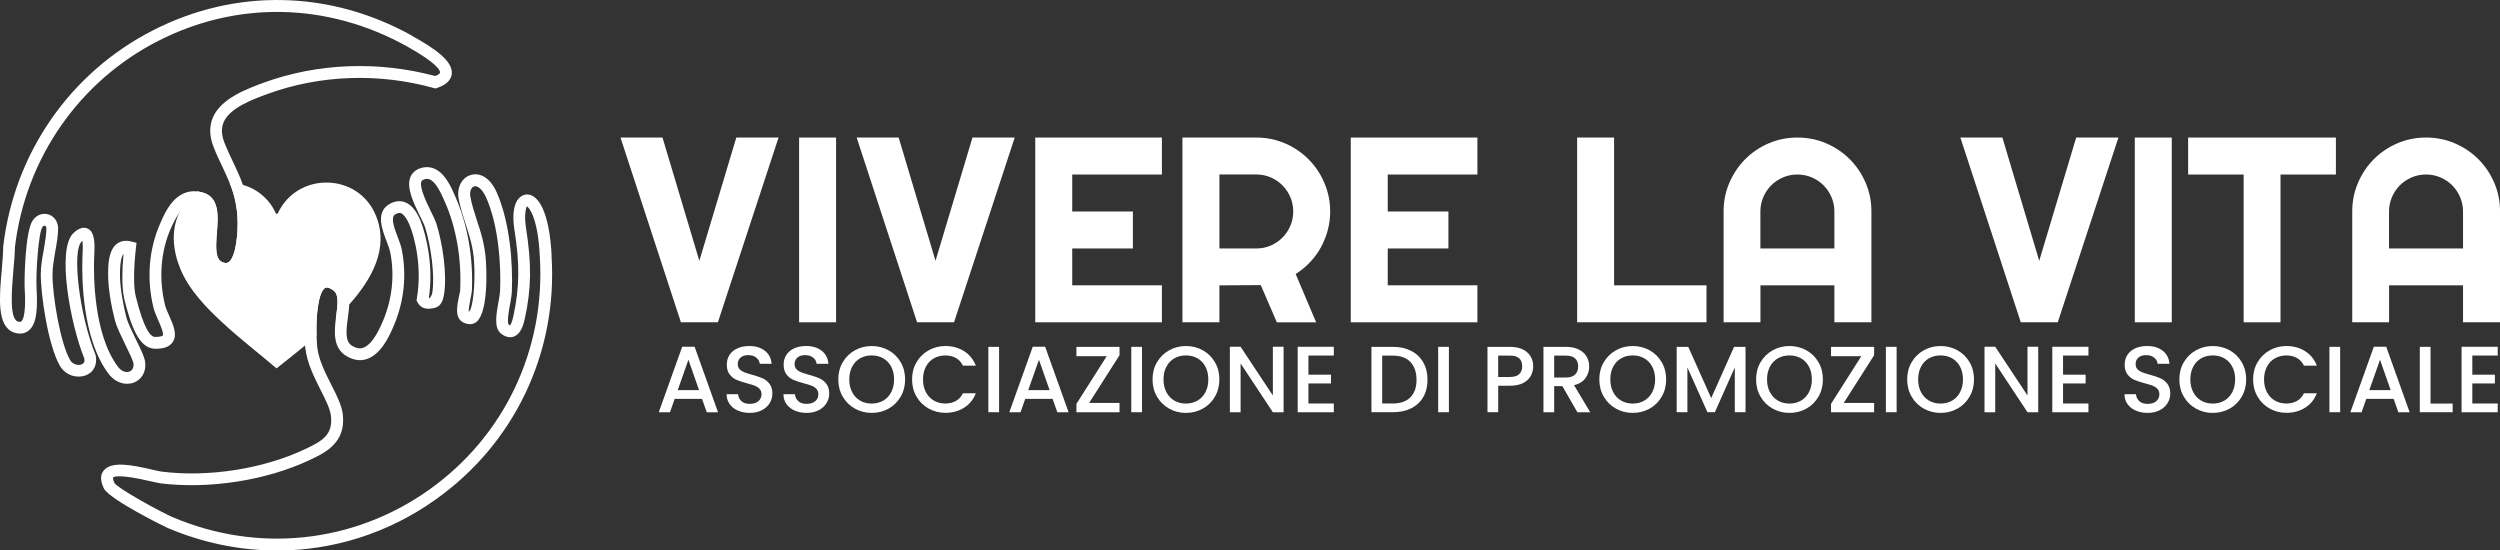
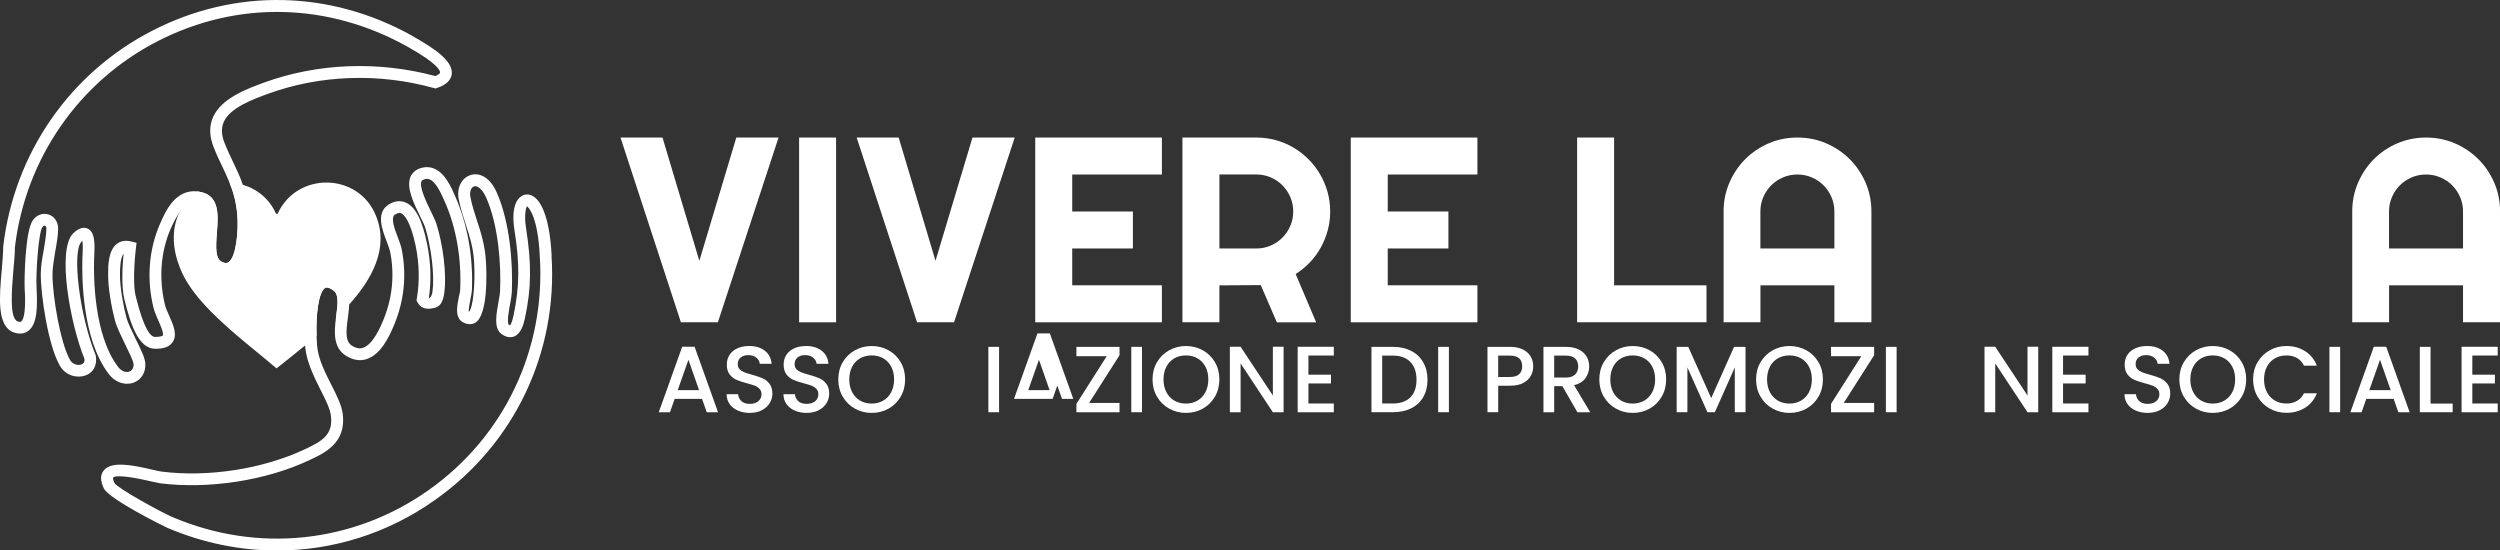
<svg xmlns="http://www.w3.org/2000/svg" id="Livello_2" data-name="Livello 2" viewBox="0 0 930.38 204.85">
  <rect x="0" y="0" width="930.38" height="204.85" fill="#333333" stroke="none" />
  <defs>
    <style>
      .cls-1 {
        fill: #fff;
      }
    </style>
  </defs>
  <g id="Livello_1-2" data-name="Livello 1">
    <g>
      <g>
        <g>
          <path class="cls-1" d="M289.74,51.19l-22.58,68.75h-13.76l-22.48-68.75h15.63l13.71,45.88,13.76-45.88h15.72Z" />
          <path class="cls-1" d="M311.15,119.94h-13.76V51.19h13.76v68.75Z" />
          <path class="cls-1" d="M377.63,51.19l-22.58,68.75h-13.76l-22.48-68.75h15.63l13.71,45.88,13.76-45.88h15.72Z" />
          <path class="cls-1" d="M432.4,119.94h-47.13V51.19h47.13v13.76h-33.37v13.76h22.58v13.76h-22.58v13.71h33.37v13.76Z" />
          <path class="cls-1" d="M453.81,119.94h-13.76V51.19h27.52c2.52,0,4.95.33,7.29.98,2.33.66,4.51,1.58,6.54,2.78,2.03,1.2,3.88,2.64,5.56,4.32,1.68,1.68,3.12,3.54,4.31,5.59,1.2,2.05,2.12,4.24,2.78,6.57.65,2.33.98,4.76.98,7.29,0,2.36-.3,4.67-.89,6.9-.59,2.24-1.44,4.36-2.54,6.38-1.1,2.01-2.45,3.87-4.05,5.56-1.6,1.69-3.39,3.17-5.37,4.41l7.62,17.98h-14.62l-5.99-13.85-15.39.1v13.76ZM453.81,64.95v27.52h13.76c1.88,0,3.66-.36,5.32-1.08,1.66-.72,3.12-1.7,4.36-2.95,1.24-1.25,2.23-2.71,2.95-4.39.72-1.68,1.08-3.46,1.08-5.35s-.36-3.67-1.08-5.35c-.72-1.68-1.7-3.14-2.95-4.39-1.25-1.25-2.7-2.23-4.36-2.95-1.66-.72-3.44-1.08-5.32-1.08h-13.76Z" />
          <path class="cls-1" d="M549.82,119.94h-47.13V51.19h47.13v13.76h-33.37v13.76h22.58v13.76h-22.58v13.71h33.37v13.76Z" />
          <path class="cls-1" d="M635.06,119.94h-48.13V51.19h13.76v54.99h34.38v13.76Z" />
          <path class="cls-1" d="M696.43,119.94h-13.76v-13.76h-27.52v13.76h-13.71v-41.23c0-3.8.72-7.38,2.16-10.71,1.44-3.34,3.4-6.26,5.87-8.75,2.48-2.49,5.39-4.46,8.73-5.9,3.34-1.44,6.91-2.16,10.72-2.16s7.38.72,10.72,2.16c3.34,1.44,6.25,3.4,8.75,5.9,2.49,2.49,4.46,5.41,5.9,8.75,1.44,3.34,2.16,6.91,2.16,10.71v41.23ZM682.67,92.47v-13.76c0-1.88-.36-3.67-1.08-5.35-.72-1.68-1.7-3.14-2.95-4.39-1.24-1.25-2.71-2.23-4.39-2.95-1.68-.72-3.46-1.08-5.35-1.08s-3.67.36-5.35,1.08c-1.68.72-3.14,1.7-4.39,2.95-1.24,1.25-2.23,2.71-2.95,4.39-.72,1.68-1.08,3.46-1.08,5.35v13.76h27.52Z" />
-           <path class="cls-1" d="M788.38,51.19l-22.58,68.75h-13.76l-22.48-68.75h15.63l13.71,45.88,13.76-45.88h15.72Z" />
-           <path class="cls-1" d="M808.23,119.94h-13.76V51.19h13.76v68.75Z" />
-           <path class="cls-1" d="M848.69,119.94h-13.71v-54.99h-20.66v-13.76h54.99v13.76h-20.61v54.99Z" />
          <path class="cls-1" d="M930.38,119.94h-13.76v-13.76h-27.52v13.76h-13.71v-41.23c0-3.8.72-7.38,2.16-10.71,1.44-3.34,3.4-6.26,5.87-8.75,2.48-2.49,5.39-4.46,8.73-5.9,3.34-1.44,6.91-2.16,10.72-2.16s7.38.72,10.72,2.16c3.34,1.44,6.25,3.4,8.75,5.9,2.49,2.49,4.46,5.41,5.9,8.75,1.44,3.34,2.16,6.91,2.16,10.71v41.23ZM916.62,92.47v-13.76c0-1.88-.36-3.67-1.08-5.35-.72-1.68-1.7-3.14-2.95-4.39-1.24-1.25-2.71-2.23-4.39-2.95-1.68-.72-3.46-1.08-5.35-1.08s-3.67.36-5.35,1.08c-1.68.72-3.14,1.7-4.39,2.95-1.24,1.25-2.23,2.71-2.95,4.39-.72,1.68-1.08,3.46-1.08,5.35v13.76h27.52Z" />
        </g>
        <g>
          <path class="cls-1" d="M261.27,148.45h-10.19l-1.75,4.97h-4.17l8.72-24.37h4.62l8.72,24.37h-4.2l-1.75-4.97ZM260.16,145.19l-3.96-11.31-3.99,11.31h7.95Z" />
          <path class="cls-1" d="M274.61,152.8c-1.3-.57-2.33-1.38-3.08-2.43s-1.12-2.28-1.12-3.68h4.27c.09,1.05.51,1.91,1.24,2.59.73.68,1.77,1.02,3.1,1.02s2.45-.33,3.22-1c.77-.67,1.16-1.52,1.16-2.57,0-.82-.24-1.48-.72-2-.48-.51-1.07-.91-1.78-1.19s-1.7-.58-2.96-.91c-1.59-.42-2.88-.85-3.87-1.28-.99-.43-1.84-1.1-2.54-2.01s-1.05-2.12-1.05-3.64c0-1.4.35-2.63,1.05-3.68s1.68-1.85,2.94-2.41,2.72-.84,4.38-.84c2.36,0,4.29.59,5.8,1.77,1.5,1.18,2.34,2.8,2.5,4.85h-4.41c-.07-.89-.49-1.65-1.26-2.28-.77-.63-1.78-.95-3.04-.95-1.14,0-2.08.29-2.8.88-.72.58-1.08,1.42-1.08,2.52,0,.75.23,1.36.68,1.84.45.48,1.03.86,1.73,1.14.7.28,1.66.58,2.87.91,1.61.44,2.92.89,3.94,1.33s1.88,1.13,2.59,2.05c.71.92,1.07,2.15,1.07,3.69,0,1.24-.34,2.41-1,3.5s-1.63,1.98-2.91,2.64c-1.27.67-2.77,1-4.5,1-1.64,0-3.11-.29-4.41-.86Z" />
          <path class="cls-1" d="M295.76,152.8c-1.3-.57-2.33-1.38-3.08-2.43-.75-1.05-1.12-2.28-1.12-3.68h4.27c.09,1.05.51,1.91,1.24,2.59.73.68,1.77,1.02,3.1,1.02s2.45-.33,3.22-1,1.16-1.52,1.16-2.57c0-.82-.24-1.48-.72-2-.48-.51-1.07-.91-1.78-1.19s-1.7-.58-2.96-.91c-1.59-.42-2.88-.85-3.87-1.28-.99-.43-1.84-1.1-2.54-2.01-.7-.91-1.05-2.12-1.05-3.64,0-1.4.35-2.63,1.05-3.68.7-1.05,1.68-1.85,2.94-2.41s2.72-.84,4.38-.84c2.36,0,4.29.59,5.8,1.77,1.5,1.18,2.34,2.8,2.5,4.85h-4.41c-.07-.89-.49-1.65-1.26-2.28s-1.78-.95-3.04-.95c-1.14,0-2.08.29-2.8.88-.72.58-1.08,1.42-1.08,2.52,0,.75.23,1.36.68,1.84.45.48,1.03.86,1.73,1.14.7.28,1.66.58,2.87.91,1.61.44,2.92.89,3.94,1.33s1.88,1.13,2.59,2.05c.71.92,1.07,2.15,1.07,3.69,0,1.24-.34,2.41-1,3.5-.66,1.1-1.63,1.98-2.91,2.64-1.27.67-2.77,1-4.5,1-1.64,0-3.11-.29-4.41-.86Z" />
          <path class="cls-1" d="M318.15,152.07c-1.9-1.06-3.41-2.54-4.52-4.45-1.11-1.9-1.66-4.04-1.66-6.42s.55-4.52,1.66-6.41c1.11-1.89,2.62-3.37,4.52-4.43,1.9-1.06,3.99-1.59,6.25-1.59s4.38.53,6.29,1.59c1.9,1.06,3.4,2.54,4.5,4.43,1.1,1.89,1.65,4.03,1.65,6.41s-.55,4.52-1.65,6.42c-1.1,1.9-2.6,3.38-4.5,4.45-1.9,1.06-4,1.59-6.29,1.59s-4.35-.53-6.25-1.59ZM328.71,149.09c1.26-.74,2.25-1.79,2.96-3.15.71-1.37,1.07-2.95,1.07-4.74s-.35-3.37-1.07-4.73c-.71-1.35-1.7-2.39-2.96-3.12-1.26-.72-2.7-1.08-4.31-1.08s-3.05.36-4.31,1.08c-1.26.72-2.25,1.76-2.96,3.12-.71,1.35-1.07,2.93-1.07,4.73s.35,3.38,1.07,4.74c.71,1.36,1.7,2.41,2.96,3.15,1.26.73,2.7,1.1,4.31,1.1s3.04-.37,4.31-1.1Z" />
-           <path class="cls-1" d="M341.09,134.79c1.11-1.89,2.62-3.37,4.52-4.43,1.9-1.06,3.99-1.59,6.25-1.59,2.59,0,4.89.64,6.91,1.91s3.48,3.08,4.39,5.41h-4.8c-.63-1.28-1.5-2.24-2.63-2.87-1.12-.63-2.42-.94-3.89-.94-1.61,0-3.05.36-4.31,1.08-1.26.72-2.25,1.76-2.96,3.12-.71,1.35-1.07,2.93-1.07,4.73s.35,3.37,1.07,4.73c.71,1.35,1.7,2.4,2.96,3.13,1.26.74,2.7,1.1,4.31,1.1,1.47,0,2.76-.32,3.89-.95s2-1.59,2.63-2.87h4.8c-.91,2.33-2.37,4.13-4.39,5.39-2.02,1.26-4.32,1.89-6.91,1.89-2.29,0-4.38-.53-6.27-1.59-1.89-1.06-3.39-2.54-4.5-4.43-1.11-1.89-1.66-4.03-1.66-6.41s.55-4.52,1.66-6.41Z" />
          <path class="cls-1" d="M371.81,129.08v24.33h-3.99v-24.33h3.99Z" />
-           <path class="cls-1" d="M391.73,148.45h-10.19l-1.75,4.97h-4.17l8.72-24.37h4.62l8.72,24.37h-4.2l-1.75-4.97ZM390.61,145.19l-3.96-11.31-3.99,11.31h7.95Z" />
+           <path class="cls-1" d="M391.73,148.45h-10.19h-4.17l8.72-24.37h4.62l8.72,24.37h-4.2l-1.75-4.97ZM390.61,145.19l-3.96-11.31-3.99,11.31h7.95Z" />
          <path class="cls-1" d="M405.32,149.95h11.31v3.47h-16.04v-3.12l11.28-17.75h-11.28v-3.47h16.04v3.12l-11.31,17.75Z" />
          <path class="cls-1" d="M425,129.08v24.33h-3.99v-24.33h3.99Z" />
          <path class="cls-1" d="M435.1,152.07c-1.9-1.06-3.41-2.54-4.52-4.45-1.11-1.9-1.66-4.04-1.66-6.42s.55-4.52,1.66-6.41c1.11-1.89,2.62-3.37,4.52-4.43,1.9-1.06,3.99-1.59,6.25-1.59s4.38.53,6.29,1.59c1.9,1.06,3.4,2.54,4.5,4.43,1.1,1.89,1.65,4.03,1.65,6.41s-.55,4.52-1.65,6.42c-1.1,1.9-2.6,3.38-4.5,4.45-1.9,1.06-4,1.59-6.29,1.59s-4.35-.53-6.25-1.59ZM445.65,149.09c1.26-.74,2.25-1.79,2.96-3.15.71-1.37,1.07-2.95,1.07-4.74s-.35-3.37-1.07-4.73c-.71-1.35-1.7-2.39-2.96-3.12-1.26-.72-2.7-1.08-4.31-1.08s-3.05.36-4.31,1.08c-1.26.72-2.25,1.76-2.96,3.12-.71,1.35-1.07,2.93-1.07,4.73s.35,3.38,1.07,4.74c.71,1.36,1.7,2.41,2.96,3.15,1.26.73,2.7,1.1,4.31,1.1s3.04-.37,4.31-1.1Z" />
          <path class="cls-1" d="M477.69,153.42h-3.99l-12.01-18.17v18.17h-3.99v-24.37h3.99l12.01,18.14v-18.14h3.99v24.37Z" />
          <path class="cls-1" d="M486.93,132.3v7.14h8.4v3.26h-8.4v7.46h9.45v3.26h-13.45v-24.37h13.45v3.26h-9.45Z" />
          <path class="cls-1" d="M525.15,130.57c1.95.99,3.45,2.42,4.51,4.27,1.06,1.86,1.59,4.02,1.59,6.5s-.53,4.62-1.59,6.44c-1.06,1.82-2.57,3.22-4.51,4.18-1.95.97-4.22,1.45-6.81,1.45h-7.95v-24.33h7.95c2.59,0,4.86.5,6.81,1.49ZM524.89,147.85c1.52-1.54,2.27-3.71,2.27-6.51s-.76-5.03-2.27-6.62c-1.52-1.59-3.7-2.38-6.55-2.38h-3.96v17.82h3.96c2.85,0,5.03-.77,6.55-2.31Z" />
          <path class="cls-1" d="M539.21,129.08v24.33h-3.99v-24.33h3.99Z" />
          <path class="cls-1" d="M569.71,139.83c-.58,1.1-1.52,1.99-2.8,2.68-1.28.69-2.93,1.03-4.94,1.03h-4.41v9.87h-3.99v-24.33h8.4c1.87,0,3.45.32,4.75.96,1.3.64,2.26,1.51,2.91,2.61.64,1.1.96,2.32.96,3.68,0,1.24-.29,2.4-.87,3.5ZM565.36,139.25c.75-.69,1.12-1.66,1.12-2.92,0-2.66-1.5-3.99-4.52-3.99h-4.41v7.95h4.41c1.52,0,2.65-.34,3.4-1.03Z" />
          <path class="cls-1" d="M587.03,153.42l-5.6-9.73h-3.04v9.73h-3.99v-24.33h8.4c1.87,0,3.45.33,4.75.98,1.3.65,2.26,1.53,2.91,2.63.64,1.1.96,2.32.96,3.68,0,1.59-.46,3.03-1.38,4.33-.92,1.3-2.34,2.18-4.25,2.64l6.02,10.08h-4.76ZM578.39,140.5h4.41c1.49,0,2.62-.37,3.38-1.12.76-.75,1.14-1.75,1.14-3.01s-.37-2.25-1.12-2.96c-.75-.71-1.88-1.07-3.4-1.07h-4.41v8.16Z" />
          <path class="cls-1" d="M601.37,152.07c-1.9-1.06-3.41-2.54-4.52-4.45s-1.66-4.04-1.66-6.42.55-4.52,1.66-6.41c1.11-1.89,2.62-3.37,4.52-4.43,1.9-1.06,3.99-1.59,6.25-1.59s4.38.53,6.29,1.59c1.9,1.06,3.4,2.54,4.5,4.43,1.1,1.89,1.65,4.03,1.65,6.41s-.55,4.52-1.65,6.42c-1.1,1.9-2.6,3.38-4.5,4.45-1.9,1.06-4,1.59-6.29,1.59s-4.35-.53-6.25-1.59ZM611.93,149.09c1.26-.74,2.25-1.79,2.96-3.15.71-1.37,1.07-2.95,1.07-4.74s-.35-3.37-1.07-4.73c-.71-1.35-1.7-2.39-2.96-3.12-1.26-.72-2.7-1.08-4.31-1.08s-3.05.36-4.31,1.08c-1.26.72-2.25,1.76-2.96,3.12-.71,1.35-1.07,2.93-1.07,4.73s.35,3.38,1.07,4.74c.71,1.36,1.7,2.41,2.96,3.15,1.26.73,2.7,1.1,4.31,1.1s3.04-.37,4.31-1.1Z" />
          <path class="cls-1" d="M649.6,129.08v24.33h-3.99v-16.67l-7.42,16.67h-2.76l-7.46-16.67v16.67h-3.99v-24.33h4.31l8.54,19.08,8.51-19.08h4.27Z" />
          <path class="cls-1" d="M659.71,152.07c-1.9-1.06-3.41-2.54-4.52-4.45-1.11-1.9-1.66-4.04-1.66-6.42s.55-4.52,1.66-6.41c1.11-1.89,2.62-3.37,4.52-4.43,1.9-1.06,3.99-1.59,6.25-1.59s4.38.53,6.29,1.59c1.9,1.06,3.4,2.54,4.5,4.43,1.1,1.89,1.65,4.03,1.65,6.41s-.55,4.52-1.65,6.42c-1.1,1.9-2.6,3.38-4.5,4.45-1.9,1.06-4,1.59-6.29,1.59s-4.35-.53-6.25-1.59ZM670.26,149.09c1.26-.74,2.25-1.79,2.96-3.15.71-1.37,1.07-2.95,1.07-4.74s-.35-3.37-1.07-4.73c-.71-1.35-1.7-2.39-2.96-3.12-1.26-.72-2.7-1.08-4.31-1.08s-3.05.36-4.31,1.08c-1.26.72-2.25,1.76-2.96,3.12-.71,1.35-1.07,2.93-1.07,4.73s.35,3.38,1.07,4.74c.71,1.36,1.7,2.41,2.96,3.15,1.26.73,2.7,1.1,4.31,1.1s3.04-.37,4.31-1.1Z" />
          <path class="cls-1" d="M686.15,149.95h11.31v3.47h-16.04v-3.12l11.28-17.75h-11.28v-3.47h16.04v3.12l-11.31,17.75Z" />
          <path class="cls-1" d="M705.83,129.08v24.33h-3.99v-24.33h3.99Z" />
-           <path class="cls-1" d="M715.94,152.07c-1.9-1.06-3.41-2.54-4.52-4.45s-1.66-4.04-1.66-6.42.55-4.52,1.66-6.41c1.11-1.89,2.62-3.37,4.52-4.43,1.9-1.06,3.99-1.59,6.25-1.59s4.38.53,6.29,1.59c1.9,1.06,3.4,2.54,4.5,4.43,1.1,1.89,1.65,4.03,1.65,6.41s-.55,4.52-1.65,6.42c-1.1,1.9-2.6,3.38-4.5,4.45-1.9,1.06-4,1.59-6.29,1.59s-4.35-.53-6.25-1.59ZM726.49,149.09c1.26-.74,2.25-1.79,2.96-3.15.71-1.37,1.07-2.95,1.07-4.74s-.35-3.37-1.07-4.73c-.71-1.35-1.7-2.39-2.96-3.12-1.26-.72-2.7-1.08-4.31-1.08s-3.05.36-4.31,1.08c-1.26.72-2.25,1.76-2.96,3.12-.71,1.35-1.07,2.93-1.07,4.73s.35,3.38,1.07,4.74c.71,1.36,1.7,2.41,2.96,3.15,1.26.73,2.7,1.1,4.31,1.1s3.04-.37,4.31-1.1Z" />
          <path class="cls-1" d="M758.53,153.42h-3.99l-12.01-18.17v18.17h-3.99v-24.37h3.99l12.01,18.14v-18.14h3.99v24.37Z" />
          <path class="cls-1" d="M767.77,132.3v7.14h8.4v3.26h-8.4v7.46h9.45v3.26h-13.45v-24.37h13.45v3.26h-9.45Z" />
          <path class="cls-1" d="M794.83,152.8c-1.3-.57-2.33-1.38-3.08-2.43s-1.12-2.28-1.12-3.68h4.27c.09,1.05.51,1.91,1.24,2.59.73.68,1.77,1.02,3.1,1.02s2.45-.33,3.22-1,1.16-1.52,1.16-2.57c0-.82-.24-1.48-.72-2-.48-.51-1.07-.91-1.78-1.19s-1.7-.58-2.96-.91c-1.59-.42-2.88-.85-3.87-1.28-.99-.43-1.84-1.1-2.54-2.01-.7-.91-1.05-2.12-1.05-3.64,0-1.4.35-2.63,1.05-3.68.7-1.05,1.68-1.85,2.94-2.41s2.72-.84,4.38-.84c2.36,0,4.29.59,5.8,1.77,1.5,1.18,2.34,2.8,2.5,4.85h-4.41c-.07-.89-.49-1.65-1.26-2.28s-1.78-.95-3.04-.95c-1.14,0-2.08.29-2.8.88-.72.58-1.08,1.42-1.08,2.52,0,.75.23,1.36.68,1.84.45.48,1.03.86,1.73,1.14.7.28,1.66.58,2.87.91,1.61.44,2.92.89,3.94,1.33,1.01.44,1.88,1.13,2.59,2.05.71.92,1.07,2.15,1.07,3.69,0,1.24-.34,2.41-1,3.5-.66,1.1-1.63,1.98-2.91,2.64-1.27.67-2.77,1-4.5,1-1.64,0-3.11-.29-4.41-.86Z" />
          <path class="cls-1" d="M817.23,152.07c-1.9-1.06-3.41-2.54-4.52-4.45-1.11-1.9-1.66-4.04-1.66-6.42s.55-4.52,1.66-6.41c1.11-1.89,2.62-3.37,4.52-4.43,1.9-1.06,3.99-1.59,6.25-1.59s4.38.53,6.29,1.59c1.9,1.06,3.4,2.54,4.5,4.43,1.1,1.89,1.65,4.03,1.65,6.41s-.55,4.52-1.65,6.42c-1.1,1.9-2.6,3.38-4.5,4.45-1.9,1.06-4,1.59-6.29,1.59s-4.35-.53-6.25-1.59ZM827.79,149.09c1.26-.74,2.25-1.79,2.96-3.15.71-1.37,1.07-2.95,1.07-4.74s-.35-3.37-1.07-4.73c-.71-1.35-1.7-2.39-2.96-3.12-1.26-.72-2.7-1.08-4.31-1.08s-3.05.36-4.31,1.08c-1.26.72-2.25,1.76-2.96,3.12-.71,1.35-1.07,2.93-1.07,4.73s.35,3.38,1.07,4.74c.71,1.36,1.7,2.41,2.96,3.15,1.26.73,2.7,1.1,4.31,1.1s3.04-.37,4.31-1.1Z" />
          <path class="cls-1" d="M840.16,134.79c1.11-1.89,2.62-3.37,4.52-4.43,1.9-1.06,3.99-1.59,6.25-1.59,2.59,0,4.89.64,6.91,1.91,2.02,1.27,3.48,3.08,4.39,5.41h-4.8c-.63-1.28-1.5-2.24-2.63-2.87-1.12-.63-2.42-.94-3.89-.94-1.61,0-3.05.36-4.31,1.08-1.26.72-2.25,1.76-2.96,3.12-.71,1.35-1.07,2.93-1.07,4.73s.35,3.37,1.07,4.73c.71,1.35,1.7,2.4,2.96,3.13,1.26.74,2.7,1.1,4.31,1.1,1.47,0,2.76-.32,3.89-.95,1.12-.63,2-1.59,2.63-2.87h4.8c-.91,2.33-2.37,4.13-4.39,5.39-2.02,1.26-4.32,1.89-6.91,1.89-2.29,0-4.38-.53-6.27-1.59-1.89-1.06-3.39-2.54-4.5-4.43-1.11-1.89-1.66-4.03-1.66-6.41s.55-4.52,1.66-6.41Z" />
          <path class="cls-1" d="M870.89,129.08v24.33h-3.99v-24.33h3.99Z" />
          <path class="cls-1" d="M890.81,148.45h-10.19l-1.75,4.97h-4.17l8.72-24.37h4.62l8.72,24.37h-4.2l-1.75-4.97ZM889.69,145.19l-3.96-11.31-3.99,11.31h7.95Z" />
          <path class="cls-1" d="M904.53,150.19h8.23v3.22h-12.22v-24.33h3.99v21.11Z" />
          <path class="cls-1" d="M920.08,132.3v7.14h8.4v3.26h-8.4v7.46h9.45v3.26h-13.45v-24.37h13.45v3.26h-9.45Z" />
        </g>
      </g>
      <g>
        <path class="cls-1" d="M129.97,113.27c-1.58,1.81-3.27,3.57-4.97,5.15.06-.29.06-.53.12-.82.64-4.8.94-8.07-.99-9.47-.94-.7-2.28-1.46-3.1-.99-2.57,1.46-3.51,10.47-3.22,17.84-1.4,1.23-2.87,2.46-4.27,3.57-3.51,2.92-7.08,5.73-10.64,8.54-6.49-5.56-13.33-10.76-19.65-16.61-6.32-5.79-12.92-12.51-16.2-20.58-2.81-6.9-3.33-14.27-.47-20.47,1.29-2.81,3.27-5.38,6.08-7.54.29-.23.64-.47.94-.64.47.12.94.18,1.4.29,6.84,1.52,6.2,9.01,5.73,15.03-.47,5.91-.58,9.88,2.05,10.99,1.46.64,2.05.18,2.34,0,2.81-1.99,3.68-11.64,3.22-17.49-.41-4.97-1.52-8.71-2.92-12.16,1.7.06,3.39.29,4.97.88,5.32,1.52,10,5.32,12.34,10.82l.64-.18c7.25-15.67,30.06-15.26,36.55.88,4.97,12.16-1.7,23.8-9.94,32.98Z" />
        <g>
          <path class="cls-1" d="M205.29,95.2c-.59-12.34-3.27-20.47-7.31-22.4-1.46-.7-2.98-.53-4.21.41-2.46,1.81-3.27,6.26-2.34,12.22,2.05,12.69,1.93,21.4-.35,32.11-.58,2.87-1.23,3.45-1.23,3.57-.06-.06-.23-.12-.59-.35-.64-1.05.23-5.91.64-7.95.29-1.64.53-3.1.58-4.04.47-10.82-.76-26.2-5.61-37.13-2.75-6.2-6.84-7.43-9.77-6.49-3.33,1.05-5.2,4.8-4.39,8.95.64,3.33,1.64,6.32,2.57,9.24,1.46,4.5,2.87,8.71,3.16,14.27.47,7.25-.29,17.13-1.99,18.48-.12-.99.41-3.57.64-4.85.29-1.29.47-2.46.53-3.27.53-12.11-1.58-24.33-6.14-34.74-1.52-3.57-3.92-9.01-8.13-10.58-1.87-.7-3.86-.58-5.91.35-1.34.7-2.34,1.75-2.81,3.16-1.35,3.92,1.34,9.47,3.74,14.39.82,1.64,1.58,3.16,1.87,4.15,2.11,6.78,3.68,17.72,2.63,24.27-.23,1.4-1.17,2.22-1.29,2.05.99-6.55.76-13.33-.64-20.23-1.81-9.01-4.39-13.92-8.01-15.44-1.4-.58-3.63-.94-6.37.82-4.74,3.1-2.34,9.3-.59,13.86.53,1.4.99,2.69,1.23,3.68,1.7,8.54.82,17.25-2.51,25.32-.94,2.28-3.8,9.18-7.6,10.41-1.23.41-2.51.18-3.98-.7-2.63-1.58-2.4-5.03-1.64-10.53.18-1.58.47-3.27.47-4.91.12-3.39-.41-6.61-3.27-8.71-3.63-2.63-6.26-2.11-7.84-1.23-6.55,3.74-5.61,20.99-5.32,25.2.06.58.12.94.12.94.59,5.44,3.27,10.82,5.67,15.61,1.87,3.63,3.57,7.08,3.86,9.65.82,7.02-3.16,9.42-9.88,12.51-15.44,7.25-35.73,10.41-53.04,8.25-.64-.06-1.75-.35-3.16-.64-8.13-1.93-15.67-3.33-18.48.23-1.35,1.64-1.29,3.86.06,6.67,2.05,4.04,22.34,14.09,23.68,14.68,13.22,5.61,27.02,8.42,40.76,8.42,20.76,0,41.29-6.37,58.89-18.89,29.42-20.76,45.61-54.74,43.27-90.76ZM159.5,182.4c-28.01,19.82-63.68,23.57-95.38,10-4.33-1.87-20.06-10.47-21.52-12.63-.7-1.46-.53-1.99-.53-1.99.18-.29.76-.53,2.34-.53,1.99,0,5.5.41,11.7,1.87,1.64.35,2.87.64,3.63.76,18.07,2.22,39.3-1.05,55.44-8.65,5.73-2.69,13.63-6.37,12.4-17.02-.41-3.33-2.28-7.13-4.33-11.11-2.34-4.62-4.74-9.42-5.2-14.09-.12-1.23-.18-2.57-.23-4.03-.29-7.37.64-16.37,3.22-17.84.82-.47,2.16.29,3.1.99,1.93,1.4,1.64,4.68.99,9.47-.06.29-.06.53-.12.82-.64,5.03-1.11,11.05,3.86,14.04,2.63,1.58,5.15,1.99,7.6,1.17,5.09-1.7,8.19-7.78,10.29-12.92,3.68-8.89,4.62-18.48,2.75-27.84-.23-1.29-.82-2.81-1.4-4.39-1.23-3.16-2.87-7.49-1.11-8.65,1.34-.82,2.05-.58,2.28-.47.94.41,3.39,2.46,5.44,12.28,1.34,6.67,1.46,13.22.41,19.42l-.12.76.35.64c1.75,3.27,4.96,2.35,5.95,2.23,2.28-.41,3.4-1.94,3.93-5.04,1.23-7.43-.53-19.12-2.81-26.32-.41-1.23-1.17-2.87-2.11-4.74-1.58-3.27-4.27-8.77-3.51-10.99.06-.23.18-.47.59-.64,1.17-.58,1.93-.41,2.4-.23,2.51.94,4.5,5.5,5.85,8.6,4.15,9.47,6.14,20.99,5.61,32.46,0,.64-.23,1.58-.47,2.57-.35,1.75-.7,3.51-.7,5.15,0,1.46.35,2.81,1.29,3.74,1.17,1.17,3.51,1.87,5.26.99,5.15-2.51,4.44-19.47,4.21-22.87-.35-6.14-1.87-10.88-3.39-15.44-.94-2.87-1.81-5.61-2.4-8.65-.41-2.16.41-3.63,1.4-3.92,1.05-.35,2.92.76,4.44,4.09,4.56,10.23,5.67,24.85,5.2,35.09-.06.82-.29,2.11-.53,3.51-.88,4.85-1.81,9.88.82,12.05,2.05,1.64,3.74,1.52,4.8,1.17,2.63-.94,3.63-4.33,4.15-6.78,2.46-11.29,2.51-20.41.41-33.74-.82-5.15.18-7.72.29-7.95.82.23,4.21,4.33,4.85,18.65,2.22,34.5-13.22,67.08-41.4,86.96Z" />
          <path class="cls-1" d="M153.31,13.27C122.84-3.68,87.69-4.44,56.93,11.29,26.11,27.02,5.29,56.96,1.2,91.7c0,2.4-.29,5.44-.53,8.6-.94,10.35-1.87,21.05,4.39,23.39,2.63.94,4.39.23,5.44-.53,3.51-2.57,3.45-9.36,3.1-16.08-.29-5.44.7-20.58,2.22-22.63.35-.47.7-.53.99-.41.35.12.41.58.47.88,0,2.22-.53,5.2-.99,8.07-.59,3.04-1.11,6.26-1.11,8.95-.06,7.49,2.69,26.61,7.13,34.21,2.16,3.74,6.55,4.68,9.53,3.57,2.87-1.05,4.44-3.74,3.8-7.43-6.02-14.68-9.01-38.83-5.26-42.4.06-.12.18-.18.29-.29.23,1.46.12,4.04.06,5.15l-.06,1.23c-.23,6.84-.18,30.12,9.77,43.16,1.81,2.4,4.33,3.68,6.84,3.68.82,0,1.64-.12,2.46-.41,2.87-1.11,4.56-3.8,4.33-7.13-.06-1.93-1.4-4.74-3.57-9.12-1.4-2.98-2.92-5.96-3.45-7.95-1.17-4.39-2.46-11.52-2.4-16.2,0-1.58.06-6.08,1.34-7.54-.41,4.15-.88,12.05.29,16.9,2.34,9.47,5.32,18.3,11.34,18.42,3.45.06,5.5-.76,6.67-2.51,1.81-2.69.23-6.26-1.29-9.71-.64-1.4-1.29-2.87-1.58-4.04-2.4-9.77-1.64-19.88,2.16-28.54.99-2.22,1.99-4.09,2.98-5.56,1.99-3.04,4.21-4.39,7.49-3.63,2.63.58,2.87,3.57,2.28,10.41-.47,6.08-1.05,12.92,4.74,15.38,3.04,1.34,5.26.47,6.61-.47,6.26-4.5,5.03-21.23,4.97-21.4-.35-4.33-1.17-7.84-2.28-10.94-.99-2.98-2.28-5.61-3.57-8.36-1.05-2.22-2.16-4.5-3.22-7.19-1.23-3.04-1.29-5.61-.29-7.89,2.4-5.32,10.94-8.42,16.55-10.47,19.36-7.02,41.23-7.78,61.58-2.11l.64.18.64-.23c3.39-1.11,5.2-2.92,5.44-5.26.41-4.91-6.72-9.59-14.85-14.15ZM161.96,28.3c-21.05-5.67-43.63-4.85-63.63,2.4-6.32,2.34-15.85,5.79-19.01,12.81-1.52,3.39-1.46,7.19.23,11.34,1.05,2.75,2.22,5.15,3.33,7.43.88,1.93,1.75,3.74,2.51,5.61,1.4,3.45,2.51,7.19,2.92,12.16.47,5.85-.41,15.5-3.22,17.49-.29.18-.88.64-2.34,0-2.63-1.11-2.51-5.09-2.05-10.99.47-6.02,1.11-13.51-5.73-15.03-.47-.12-.94-.18-1.4-.29-8.3-.94-11.99,7.37-13.98,11.99-4.21,9.53-5.09,20.64-2.46,31.34.41,1.52,1.11,3.16,1.81,4.74.7,1.58,2.11,4.8,1.64,5.56-.06.12-.82.53-2.92.53-1.58-.06-4.09-2.69-7.13-15.09-1.46-5.85.06-17.89.06-18.01l.23-1.93-1.87-.47c-2.63-.7-4.39.06-5.44.82-3.22,2.46-3.27,8.19-3.27,11.23-.06,5.15,1.29,12.63,2.57,17.43.64,2.34,2.22,5.56,3.74,8.71,1.29,2.63,3.1,6.26,3.16,7.43.06,1.34-.53,2.4-1.52,2.75-1.05.41-2.81.18-4.27-1.75-9.06-11.93-9.12-33.92-8.89-40.41l.06-1.11c.18-4.04.35-8.66-2.51-9.94-.41-.18-.88-.29-1.34-.29-1.23,0-2.51.64-3.92,1.99-6.37,6.02-1.05,34.21,4.09,46.72.18,1.17-.18,1.81-1.11,2.16-1.29.47-3.27,0-4.21-1.64-3.63-6.26-6.61-24.09-6.55-31.99,0-2.4.53-5.38.99-8.25.58-3.1,1.11-6.26,1.11-8.83-.06-2.4-1.4-4.39-3.51-5.09-2.16-.7-4.44.12-5.85,2.05-2.98,3.98-3.27,22.57-3.1,25.44.18,2.69.58,10.94-1.34,12.34-.23.18-.64.18-1.29-.06-3.1-1.17-2.16-11.87-1.58-18.89.29-3.27.58-6.37.58-8.71C9.51,58.95,29.45,30.23,58.92,15.2,88.39.18,122.02.88,151.55,17.31c11.58,6.49,12.28,9.06,12.22,9.71,0,.23-.47.76-1.81,1.29Z" />
        </g>
      </g>
    </g>
  </g>
</svg>